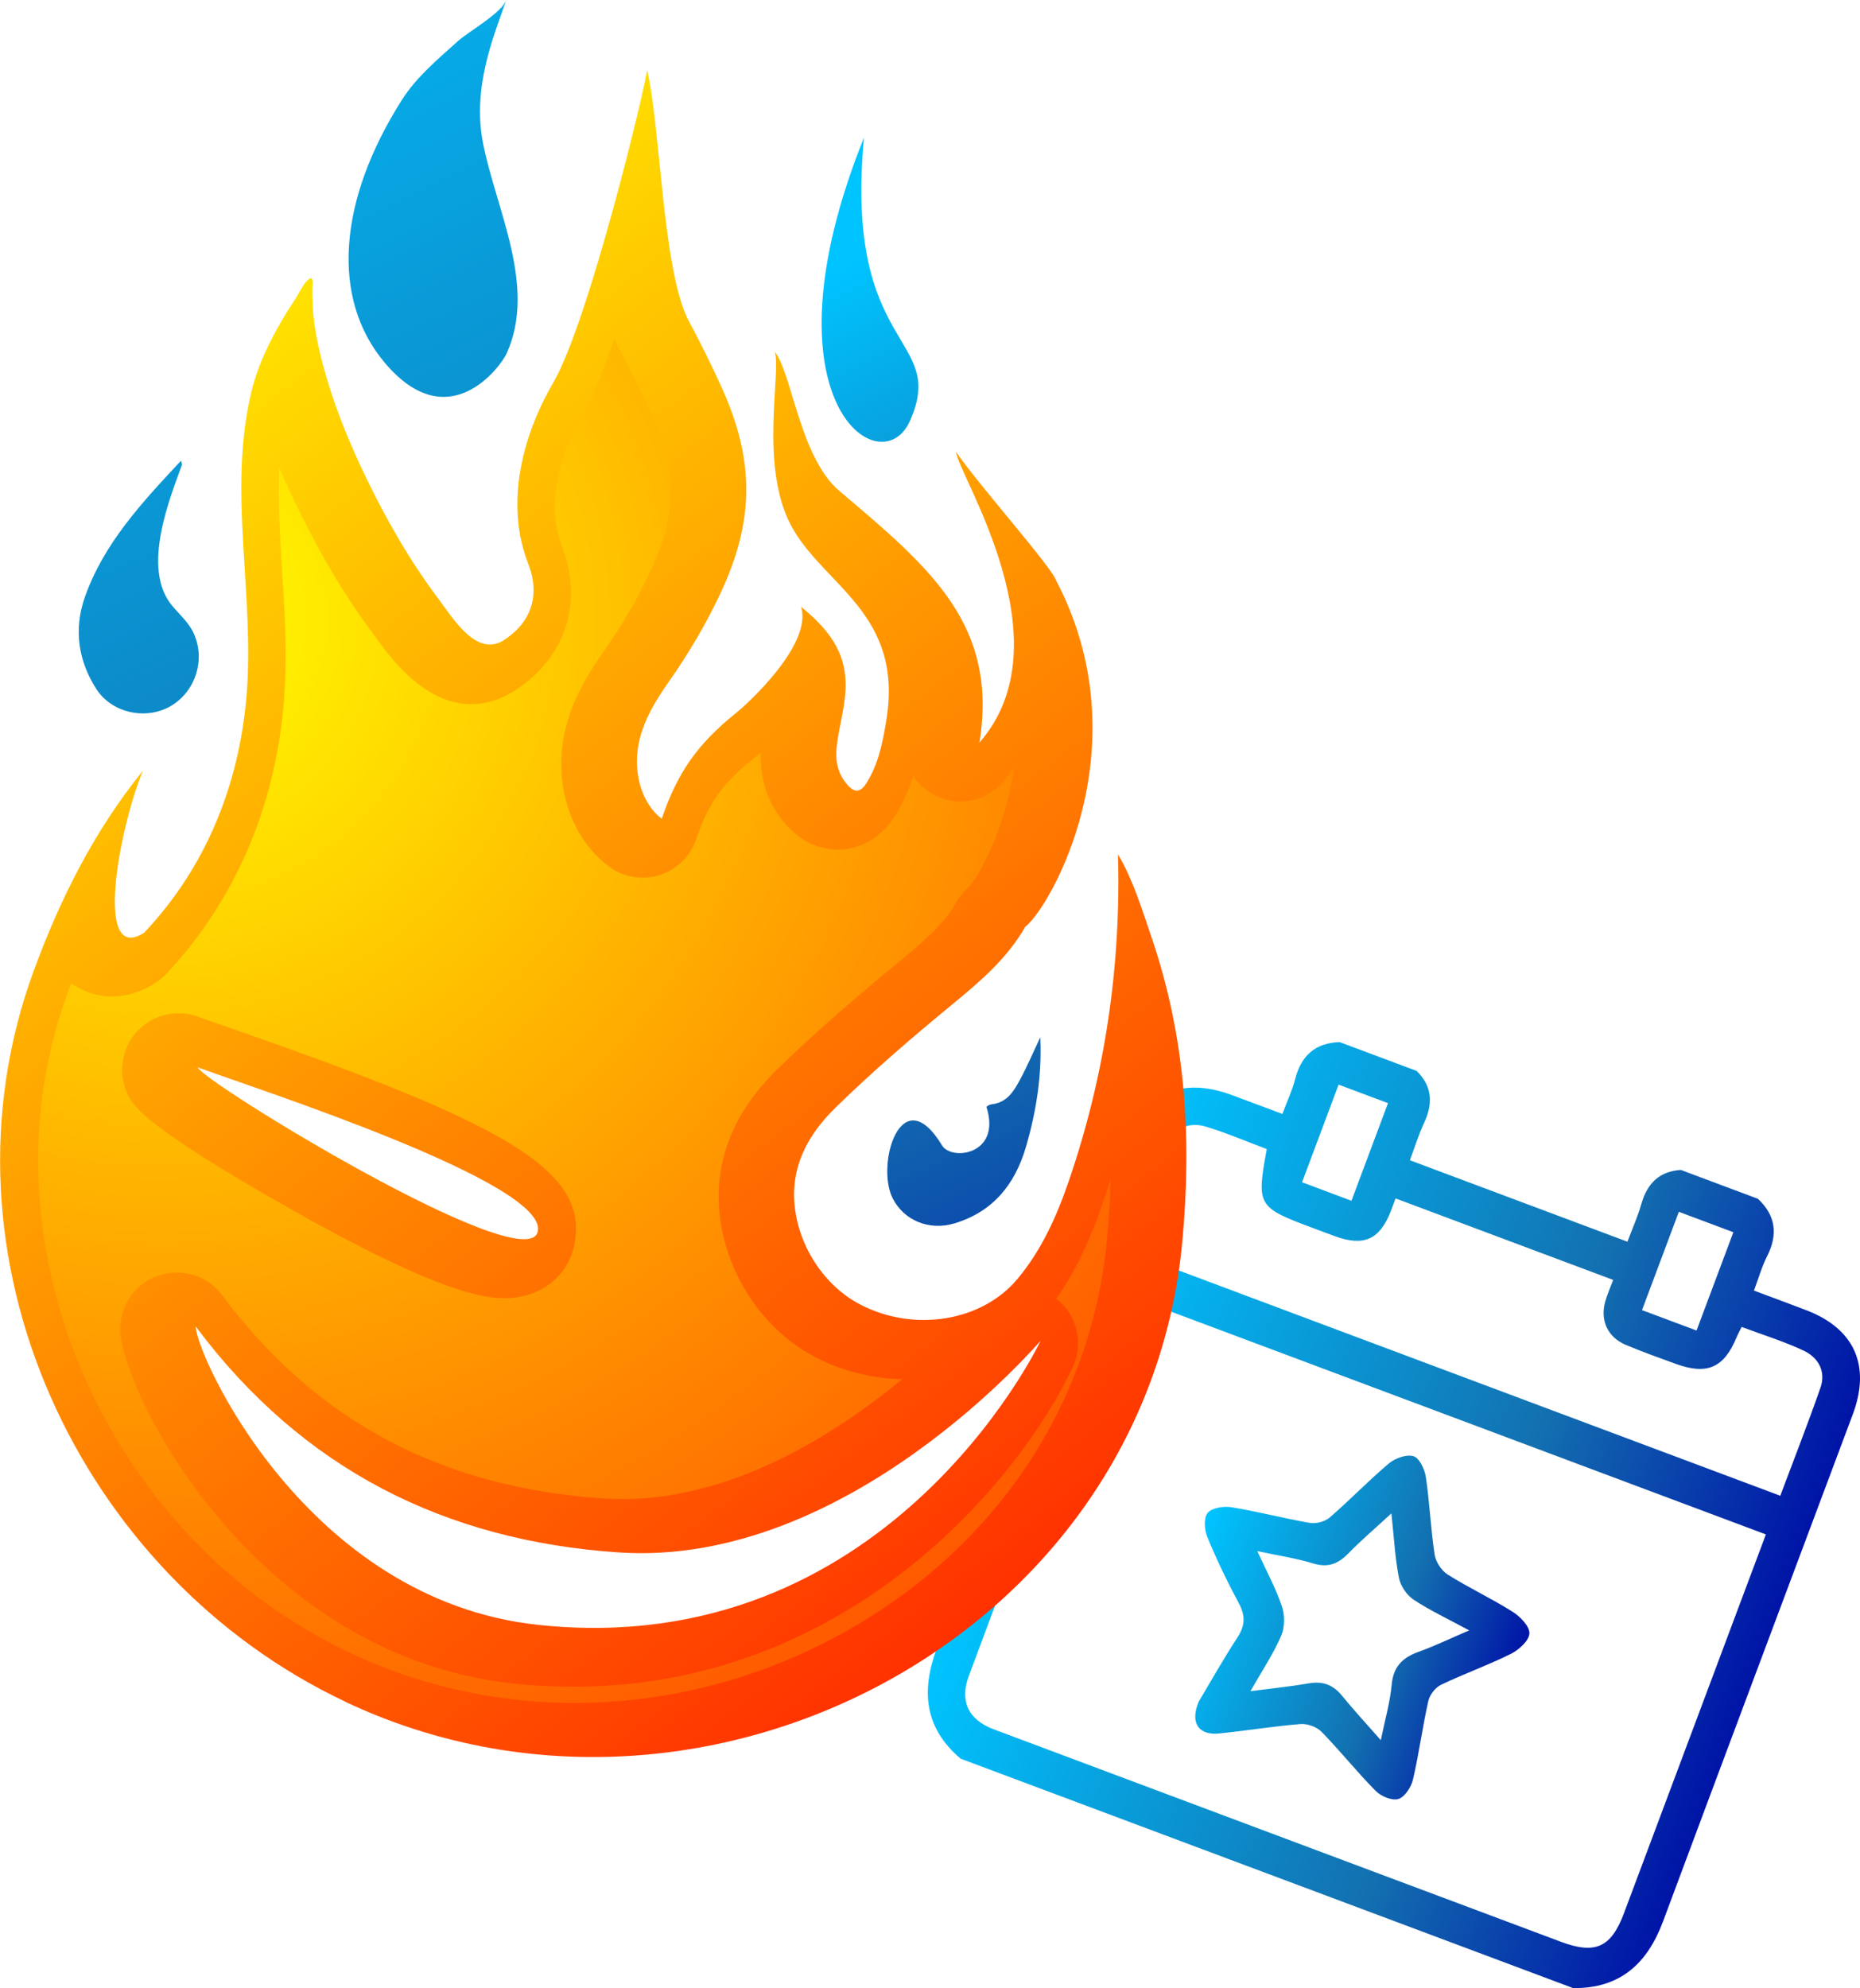
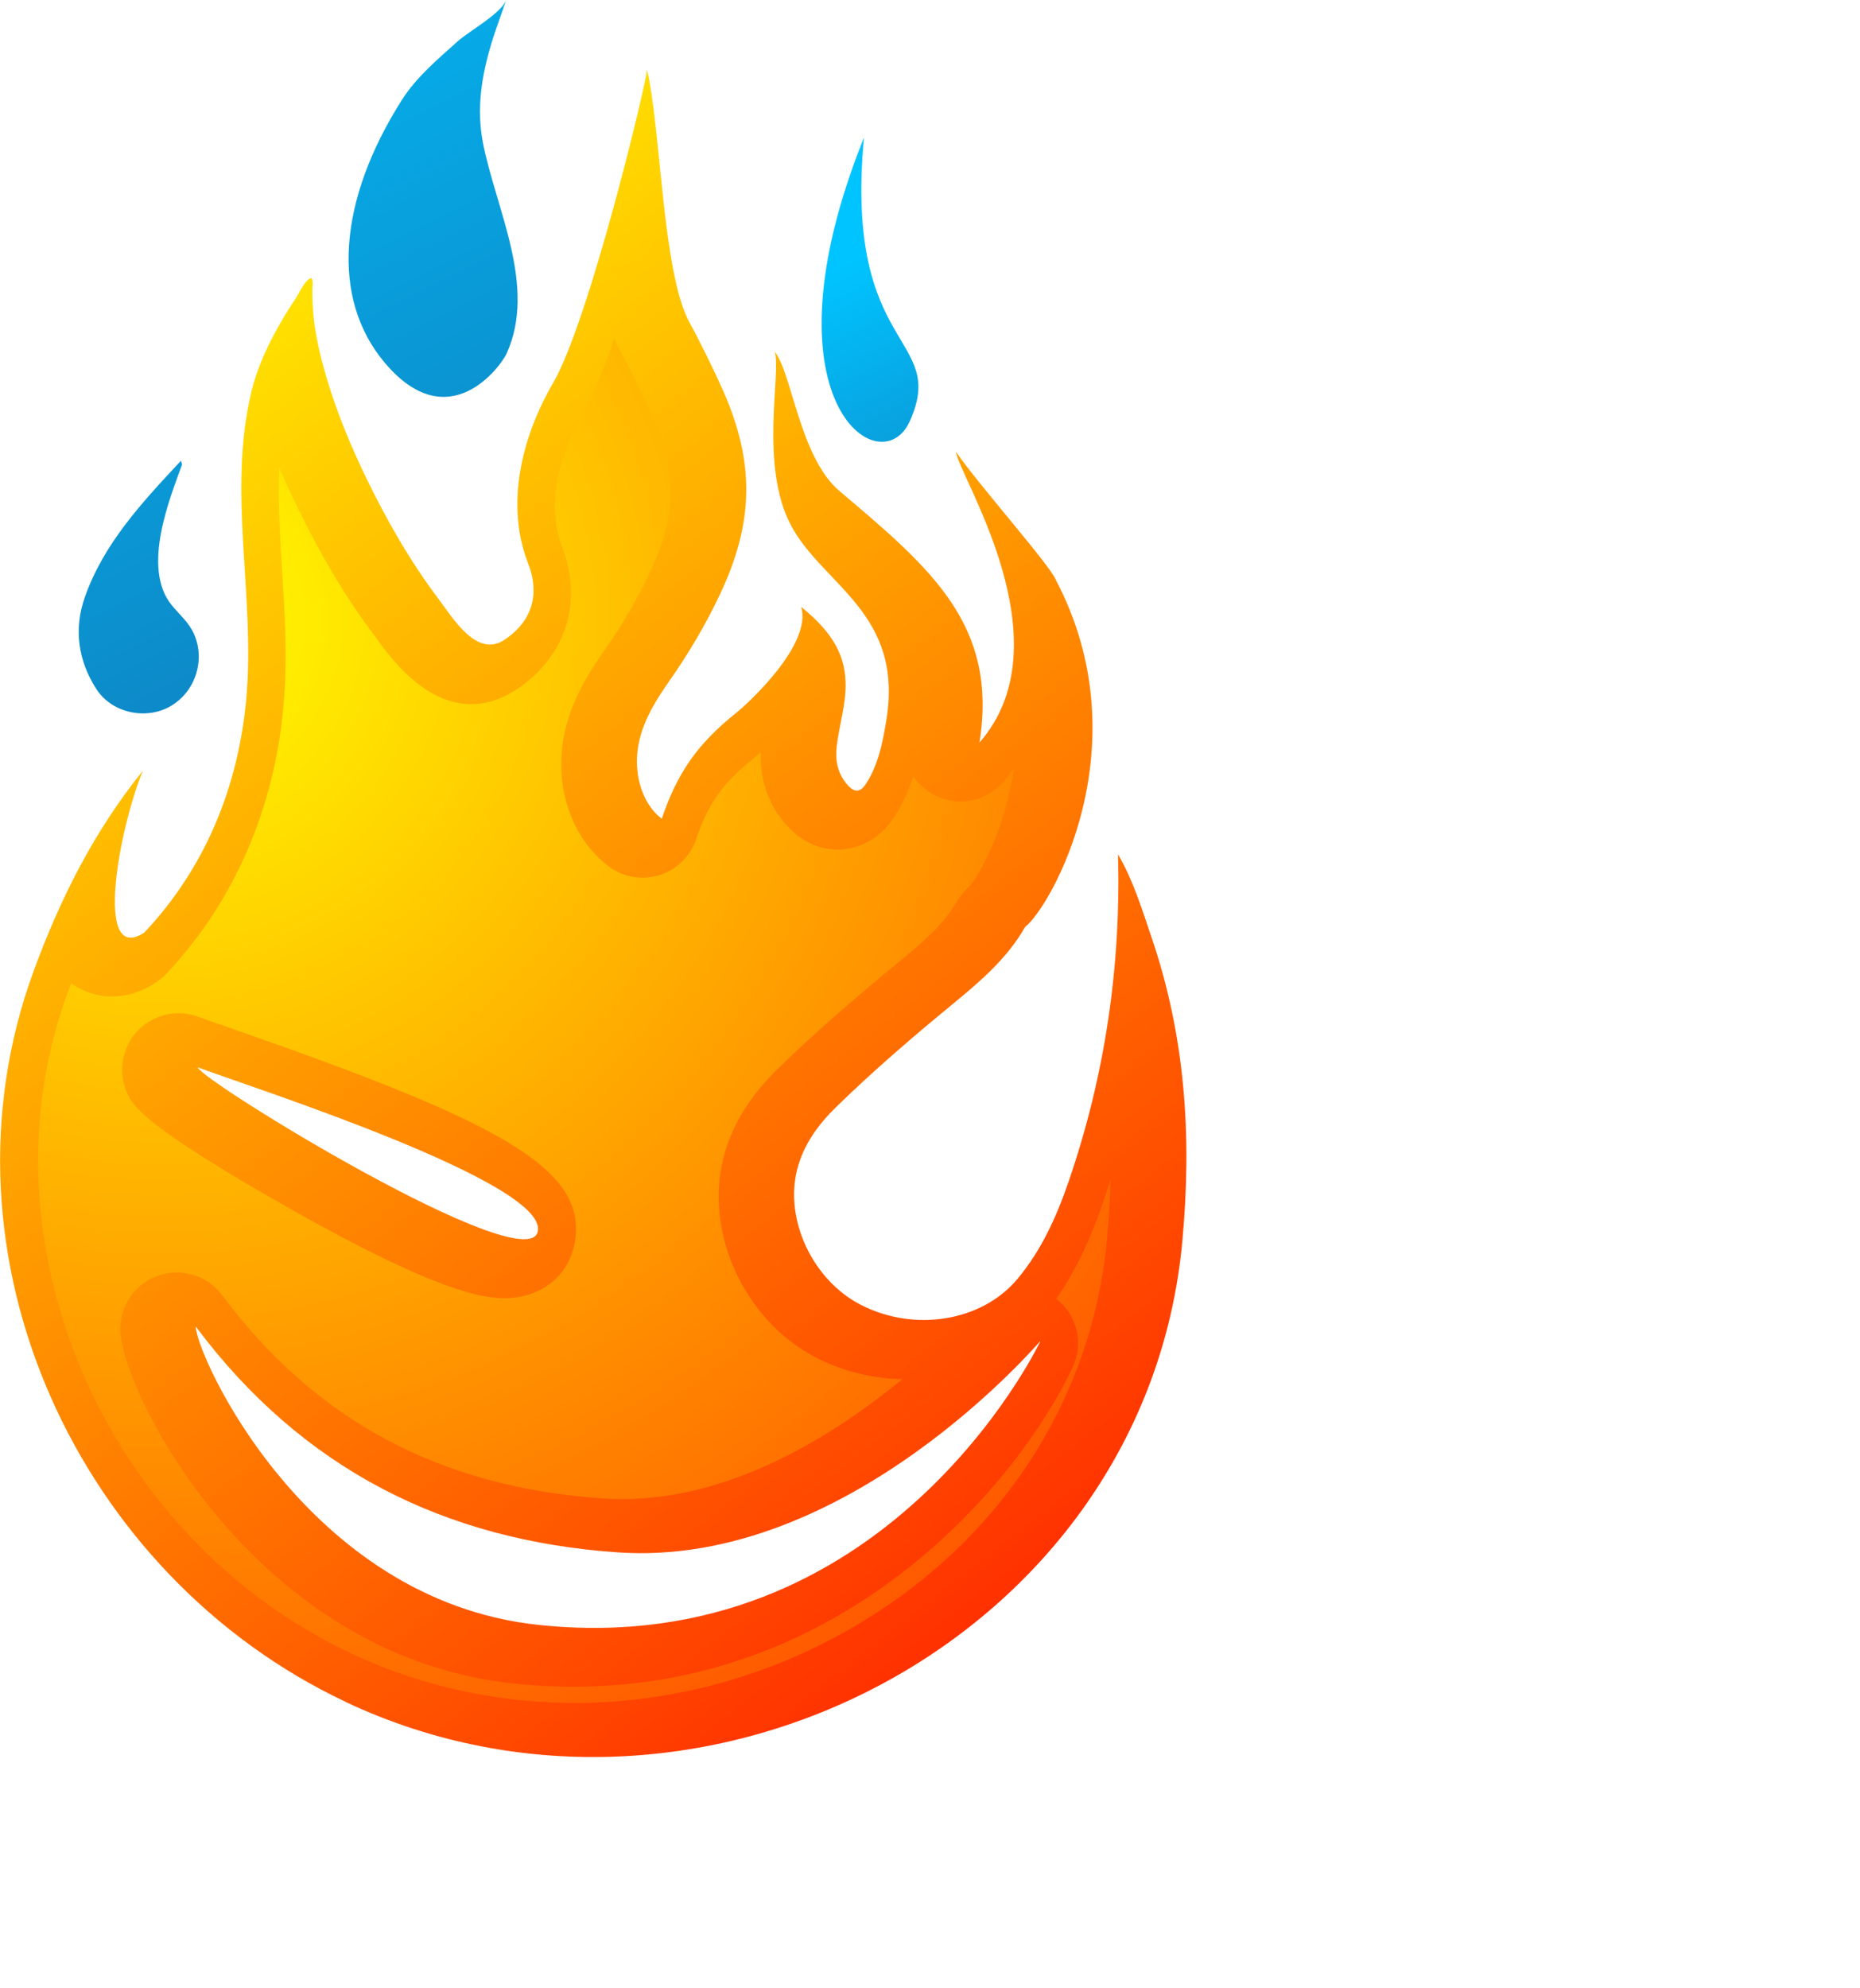
<svg xmlns="http://www.w3.org/2000/svg" xmlns:xlink="http://www.w3.org/1999/xlink" id="Calque_1" viewBox="0 0 736.33 787.04">
  <defs>
    <style>
      .cls-1 {
        fill: url(#or_1);
      }

      .cls-2 {
        fill: url(#Dégradé_sans_nom_114);
      }

      .cls-3 {
        fill: url(#Dégradé_sans_nom_39);
      }

      .cls-4 {
        fill: url(#Dégradé_sans_nom_20);
      }

      .cls-5 {
        fill: url(#Dégradé_sans_nom_21);
      }

      .cls-6 {
        fill: url(#Dégradé_sans_nom_87);
      }

      .cls-7 {
        fill: url(#Dégradé_sans_nom_114-2);
      }

      .cls-8 {
        fill: url(#Dégradé_sans_nom_87-2);
      }
    </style>
    <linearGradient id="Dégradé_sans_nom_87" data-name="Dégradé sans nom 87" x1="367.79" y1="612.23" x2="674.92" y2="612.23" gradientTransform="translate(283.79 -163.6) rotate(20.53)" gradientUnits="userSpaceOnUse">
      <stop offset="0" stop-color="#00c4ff" />
      <stop offset=".63" stop-color="#1370b0" />
      <stop offset="1" stop-color="#0014a7" />
    </linearGradient>
    <linearGradient id="Dégradé_sans_nom_87-2" data-name="Dégradé sans nom 87" x1="449.18" y1="661.91" x2="585.58" y2="661.91" xlink:href="#Dégradé_sans_nom_87" />
    <linearGradient id="Dégradé_sans_nom_114" data-name="Dégradé sans nom 114" x1="481.5" y1="-106.79" x2="66.23" y2="731.36" gradientTransform="translate(568.41) rotate(-180) scale(1 -1)" gradientUnits="userSpaceOnUse">
      <stop offset="0" stop-color="#00c4ff" />
      <stop offset=".52" stop-color="#1370b0" />
      <stop offset="1" stop-color="#0014a7" />
    </linearGradient>
    <linearGradient id="Dégradé_sans_nom_21" data-name="Dégradé sans nom 21" x1="260.13" y1="277.82" x2="119.17" y2="590.22" gradientTransform="translate(568.41) rotate(-180) scale(1 -1)" gradientUnits="userSpaceOnUse">
      <stop offset=".32" stop-color="#00c4ff" />
      <stop offset=".43" stop-color="#1370b0" />
      <stop offset="1" stop-color="#0014a7" />
    </linearGradient>
    <linearGradient id="Dégradé_sans_nom_114-2" data-name="Dégradé sans nom 114" x1="640.35" y1="-28.08" x2="225.09" y2="810.06" xlink:href="#Dégradé_sans_nom_114" />
    <linearGradient id="Dégradé_sans_nom_39" data-name="Dégradé sans nom 39" x1="584.34" y1="95.24" x2="68.17" y2="757.79" gradientTransform="translate(568.41) rotate(-180) scale(1 -1)" gradientUnits="userSpaceOnUse">
      <stop offset="0" stop-color="#ff0" />
      <stop offset="1" stop-color="red" />
    </linearGradient>
    <radialGradient id="or_1" data-name="or 1" cx="504.84" cy="245.26" fx="504.84" fy="245.26" r="749.29" gradientTransform="translate(568.41) rotate(-180) scale(1 -1)" gradientUnits="userSpaceOnUse">
      <stop offset="0" stop-color="#ff0" />
      <stop offset="1" stop-color="red" />
    </radialGradient>
    <linearGradient id="Dégradé_sans_nom_20" data-name="Dégradé sans nom 20" x1="366.07" y1="-163.98" x2="-49.19" y2="674.17" gradientTransform="translate(568.41) rotate(-180) scale(1 -1)" gradientUnits="userSpaceOnUse">
      <stop offset=".32" stop-color="#00c4ff" />
      <stop offset=".5" stop-color="#1370b0" />
      <stop offset=".66" stop-color="#0014a7" />
    </linearGradient>
  </defs>
  <g>
-     <path class="cls-6" d="M665.47,463.17c10.16,3.8,20.32,7.61,30.47,11.41,7.12,6.69,7.94,14.23,3.56,22.84-2.08,4.1-3.33,8.64-5.15,13.49,7.5,2.81,14.12,5.24,20.7,7.76,19.11,7.32,25.64,21.94,18.41,41.27-25.04,66.9-50.17,133.77-75.11,200.71-6.22,16.69-17.04,26.62-35.61,26.37-80.82-30.27-161.64-60.54-242.46-90.81-14.38-12.23-15.71-26.98-9.33-43.86,25.09-66.49,49.92-133.08,74.85-199.63,7.53-20.1,21.81-26.63,41.94-19.19,6.5,2.4,12.99,4.86,19.92,7.45,1.98-5.28,3.93-9.34,5.01-13.62,2.35-9.35,7.9-14.5,17.67-14.82l30.47,11.41c6.19,6.07,6.54,12.86,2.99,20.48-2.24,4.82-3.81,9.95-5.66,14.88,29.12,10.91,57.38,21.49,86.12,32.25,1.99-5.3,4.11-10.02,5.51-14.94,2.31-8.09,7.05-12.96,15.7-13.48ZM699.06,607.43c-86.57-32.42-172.28-64.52-257.98-96.62-.6,1.08-1.01,1.65-1.25,2.29-18.78,50.09-37.6,100.16-56.27,150.28-3.76,10.1-.18,17.46,9.86,21.22,74.81,28.04,149.64,56.06,224.46,84.08,13.64,5.11,19.92,2.3,25.01-11.29,16.46-43.91,32.9-87.83,49.35-131.74,2.22-5.93,4.44-11.85,6.83-18.22ZM638.61,506.68c-29.18-10.93-57.5-21.54-86.13-32.26-.75,2.01-1.31,3.55-1.91,5.08-4.4,11.26-10.67,14.05-22.16,9.87-3.1-1.13-6.18-2.31-9.27-3.46-21.31-7.98-21.75-8.74-17.66-31.02-8-3-15.99-6.45-24.27-8.93-5.61-1.68-11.67.02-13.98,5.51-6.08,14.45-11.2,29.29-16.68,43.95,86.46,32.38,172.16,64.48,258.22,96.71,5.44-14.53,10.95-28.55,15.9-42.75,2.27-6.5-.85-11.97-6.64-14.7-7.81-3.68-16.15-6.23-24.56-9.39-.84,1.73-1.51,2.92-2.03,4.18-4.96,11.99-11.63,14.95-23.98,10.47-6.64-2.41-13.31-4.79-19.82-7.53-7.26-3.05-10.3-9.77-8.12-17.34.78-2.7,1.94-5.29,3.1-8.38ZM664.61,479.72c-5.03,13.43-9.76,26.05-14.58,38.92,7.39,2.77,14.31,5.36,21.59,8.08,4.92-13.15,9.71-25.93,14.58-38.92-7.38-2.76-14.31-5.36-21.59-8.08ZM515.45,468.02c6.85,2.56,13.28,4.97,19.56,7.33,4.96-13.25,9.71-25.94,14.47-38.65-6.75-2.53-13.05-4.89-19.56-7.33-4.89,13.06-9.64,25.74-14.47,38.65Z" />
-     <path class="cls-8" d="M474.59,673.55c4.55-7.61,9.61-16.64,15.26-25.29,3.07-4.7,3.24-8.61.58-13.56-4.57-8.5-8.76-17.23-12.45-26.14-1.18-2.85-1.55-7.59.06-9.59,1.63-2.04,6.31-2.82,9.37-2.32,10.43,1.69,20.69,4.42,31.11,6.21,2.49.43,6.02-.51,7.91-2.15,8-6.91,15.33-14.59,23.41-21.39,2.47-2.08,6.97-3.69,9.74-2.85,2.29.69,4.42,5.14,4.87,8.19,1.52,10.21,1.94,20.59,3.49,30.79.44,2.88,2.73,6.33,5.2,7.89,8.35,5.25,17.35,9.45,25.69,14.72,3,1.9,6.75,5.76,6.62,8.57-.13,2.85-4.13,6.48-7.29,8.06-9.05,4.51-18.64,7.92-27.76,12.3-2.22,1.07-4.43,3.97-4.97,6.4-2.31,10.31-3.68,20.84-6.09,31.13-.69,2.97-3.25,6.89-5.77,7.65-2.51.76-6.88-1.08-8.99-3.22-7.43-7.51-14.04-15.83-21.42-23.39-1.9-1.94-5.6-3.28-8.33-3.06-10.77.87-21.47,2.64-32.22,3.73-8.05.82-11.66-4.15-8.02-12.67ZM495,669.49c8.49-1.11,15.87-1.84,23.16-3.1,5.45-.94,9.51.52,13.02,4.79,4.69,5.73,9.72,11.18,15.45,17.71,1.67-8.21,3.67-15.01,4.29-21.93.65-7.22,4.33-10.79,10.72-13.08,6.42-2.3,12.59-5.3,19.98-8.46-8.52-4.61-15.6-7.9-22.03-12.17-2.71-1.8-5.17-5.44-5.79-8.63-1.55-7.98-1.97-16.18-2.98-25.51-6.37,5.87-12.02,10.68-17.18,15.97-4.04,4.13-8.06,5.59-13.84,3.83-6.86-2.09-14.03-3.15-22.06-4.86,3.57,7.81,7.27,14.59,9.71,21.79,1.2,3.54,1.2,8.36-.26,11.73-3.14,7.22-7.59,13.87-12.18,21.93Z" />
-   </g>
+     </g>
  <g>
    <path class="cls-2" d="M200.4,0c-1.8,5.16-14.89,12.49-19.04,16.21-8.01,7.19-16.49,14.26-22.27,23.36-25.12,39.57-28.37,78.49-6.71,104.11,25.39,30.03,46.02,1.01,48.15-3.67,12.14-26.72-4.23-57.15-9.37-83.61-3.2-16.47.73-32.4,6.28-47.93,1.01-2.82,1.98-5.65,2.97-8.48" />
-     <path class="cls-5" d="M411.81,410.63c-2.65,5.61-5.08,11.34-8.02,16.8-2.42,4.49-5.11,9.02-11.06,9.7-.79.09-1.99.57-2.19,1.15,5.96,18.92-13.86,21.35-17.59,15.18-16.11-26.65-26.35,7.44-19.58,20.88,4.4,8.74,14.38,13,24.5,9.95,15.24-4.59,23.96-15.44,28.3-30.34,4.12-14.14,6.36-28.54,5.65-43.32Z" />
    <path class="cls-7" d="M71.65,182.39c-15.44,16.53-30.58,32.74-38.07,54.03-4.44,12.62-2.65,25.12,4.55,36.33,6.14,9.58,19.84,12.49,29.59,6.68,9.75-5.81,13.66-18.29,9.02-28.6-2.01-4.46-5.7-7.53-8.73-11.22-12.26-14.93-.4-43.16,4.05-55.69.06-.18-.11-.44-.41-1.52Z" />
    <path class="cls-3" d="M136.79,673.74c140.52,66.23,316.7-25.1,331.26-182.29,3.86-41.69,1.17-81.35-12.26-120.61-3.8-11.11-7.18-22.39-13.2-32.62,1.21,44.38-5.13,87.4-19.45,129.23-4.79,14-10.8,27.45-20.41,38.91-14.08,16.79-40.7,21.08-61.93,10.2-19.01-9.74-30.29-33.62-25.23-53.57,2.5-9.84,8.29-17.77,15.39-24.7,14.7-14.36,30.29-27.75,46.16-40.79,10.92-8.97,21.6-18.08,28.71-30.57,9.84-7.48,46.74-71.54,12.2-137.25-1.94-5.51-30.49-37.59-39.54-50.74.72,8.9,44.34,74.93,9.25,115.02,7.44-46.59-19.2-68.96-55.43-99.59-15.76-13.32-18.88-47.18-25.66-55.16,2.82,7.43-6.22,44.93,6.49,68.79,12.68,23.82,44.83,34.71,37.7,77.35-1.45,8.65-3.07,17.1-7.84,24.66-2.51,3.96-4.85,3.83-7.74.42-3.74-4.41-4.66-9.44-4.02-15.02.97-8.41,3.7-16.54,3.51-25.15-.28-12.44-6.71-21.14-17.6-30.03,4.47,14.84-20.97,38.17-25.68,41.94-15.25,12.21-23.3,23.63-29.5,41.93-8.29-6.22-11.9-19.5-8.65-31.9,2.19-8.35,6.68-15.53,11.57-22.5,7.7-10.99,14.51-22.48,20.23-34.64,13.51-28.69,13.59-52.2,1.1-80.5-3.33-7.54-9.35-19.79-13.32-27.03-10.73-19.57-11.31-77.43-16.77-99.87-.22,5-22.81,99.23-37.18,123.94-10.25,17.62-16.61,38.94-13.21,59.39.71,4.28,1.9,8.42,3.46,12.46,1.38,3.57,6.96,18.94-9.61,29.9-10.93,7.24-20.52-8.98-25.92-16.14-11.14-14.76-20.37-30.87-28.44-47.48-6.23-12.83-11.75-26.07-15.82-39.75-2.05-6.9-3.81-13.95-4.85-21.07-.46-3.15-.72-6.3-.84-9.48-.06-1.7-.12-3.39-.09-5.09.02-1.34.42-3.05-.34-4.26-2.47.36-4.98,6.22-6.29,8.14-2.65,3.91-5.11,7.95-7.39,12.09-4.33,7.87-7.97,15.95-10.08,24.71-9.56,39.56,1.54,81.04-2,121.13-3.09,35.03-16.18,67.38-40.49,93.11-20.26,12.89-9.62-42.24-.47-64.16-19.28,23.86-32.7,50.52-43.27,79.34-41.3,112.65,17.72,239.41,123.53,289.27ZM212.88,487.58c-4.44,19.08-132.56-59.26-134.64-65.06,22.53,8.34,139.13,45.77,134.64,65.06ZM77.49,525.13c42.28,56.58,98.78,84.74,167.23,89.42,91.25,6.24,167.46-84.25,167.22-83.76-1.33,2.82-61.63,127.14-198.94,112.44-92.02-9.85-135.47-107.22-135.51-118.1Z" />
    <path class="cls-1" d="M138.83,654.46c62.06,29.24,135.86,25.72,197.41-9.45,58.87-33.6,96.05-89.96,102.03-154.64.73-8.11,1.23-15.93,1.4-23.59-.89,2.96-1.9,5.93-2.91,8.89-3.8,11.13-9.28,25.1-18.62,38.47,8.22,6.32,11.01,17.67,6.49,27.17-21.58,45.68-89.23,126.41-197.53,126.41-7.77,0-15.77-.39-23.98-1.29-103.32-11.07-155.43-116.63-155.54-140.22,0-9.67,6.15-18.28,15.26-21.3,9.17-3.07,19.29.06,25.05,7.77,37.18,49.81,86.55,76.15,150.84,80.51,31.25,2.12,64.8-8.95,99.57-32.93,6.93-4.75,13.25-9.62,18.95-14.31-11.57-.17-23.26-2.96-34.16-8.5-28.18-14.48-44.28-49.14-36.73-79,3.24-12.75,10.23-24.26,21.41-35.22,13.31-12.97,28.01-25.94,47.63-42.04,10.23-8.39,18.45-15.54,23.43-24.38,1.34-2.29,3.07-4.36,5.09-6.04,3.24-3.75,13.98-21.86,17.44-46.52-1.34,1.79-2.8,3.63-4.3,5.42-6.6,7.49-17.33,9.73-26.33,5.48-3.86-1.79-6.99-4.58-9.23-7.94-1.62,5.26-3.86,10.51-7.16,15.71-6.82,10.79-16.05,12.97-20.97,13.36-4.86.34-14.37-.56-22.7-10.4-4.75-5.53-9.95-14.76-9.5-28.01-1.57,1.34-2.68,2.29-3.3,2.74-11.85,9.5-17.5,17.5-22.31,31.64-2.29,6.77-7.72,12.08-14.54,14.2-6.88,2.12-14.31.84-20.02-3.47-15.71-11.8-22.48-34.1-16.88-55.46,3.08-11.85,9-21.3,14.87-29.69,7.32-10.4,13.31-20.63,18.34-31.36,10.62-22.53,10.85-39.3.84-61.95-3.13-7.1-8.83-18.67-12.41-25.27-.95-1.62-1.79-3.41-2.57-5.26-4.31,12.47-8.61,23.15-12.47,29.8-8.95,15.43-12.69,31.2-10.51,44.45.45,2.68,1.23,5.31,2.29,8.16,8.44,21.92,1.51,43.61-18.11,56.58-12.64,8.33-32.32,11.8-54.46-19.01-.62-.84-1.17-1.62-1.68-2.35-11.01-14.59-21.08-31.31-30.69-51.16-2.57-5.26-4.92-10.4-7.04-15.37-.56,12.91.28,26.33,1.12,40.31,1.12,17.39,2.24,35.39.62,53.67-3.63,41.32-19.74,78.16-46.52,106.51-1.29,1.34-2.68,2.52-4.25,3.52-13.31,8.44-25.66,5.76-33.32.11-.5,1.29-.95,2.57-1.45,3.91-35.95,98.01,14.31,215.25,112.1,261.32ZM54.97,407.56c6.21-6.09,15.37-8.11,23.54-5.03,2.91,1.06,7.44,2.63,13.08,4.58,106.28,37.07,142.74,55.69,135.58,86.49-2.68,11.52-12.58,19.46-25.16,20.24-.78,0-1.68.06-2.8.06-8.22,0-26.89-2.96-82.69-34.44-62-35-64.69-42.44-66.87-48.42-2.91-8.16-.84-17.33,5.31-23.48Z" />
    <path class="cls-4" d="M342.03,54.45c-42.01,104.56,6.77,137.77,18.16,112.25,15.2-34.04-26.17-26.9-18.16-112.25Z" />
  </g>
</svg>